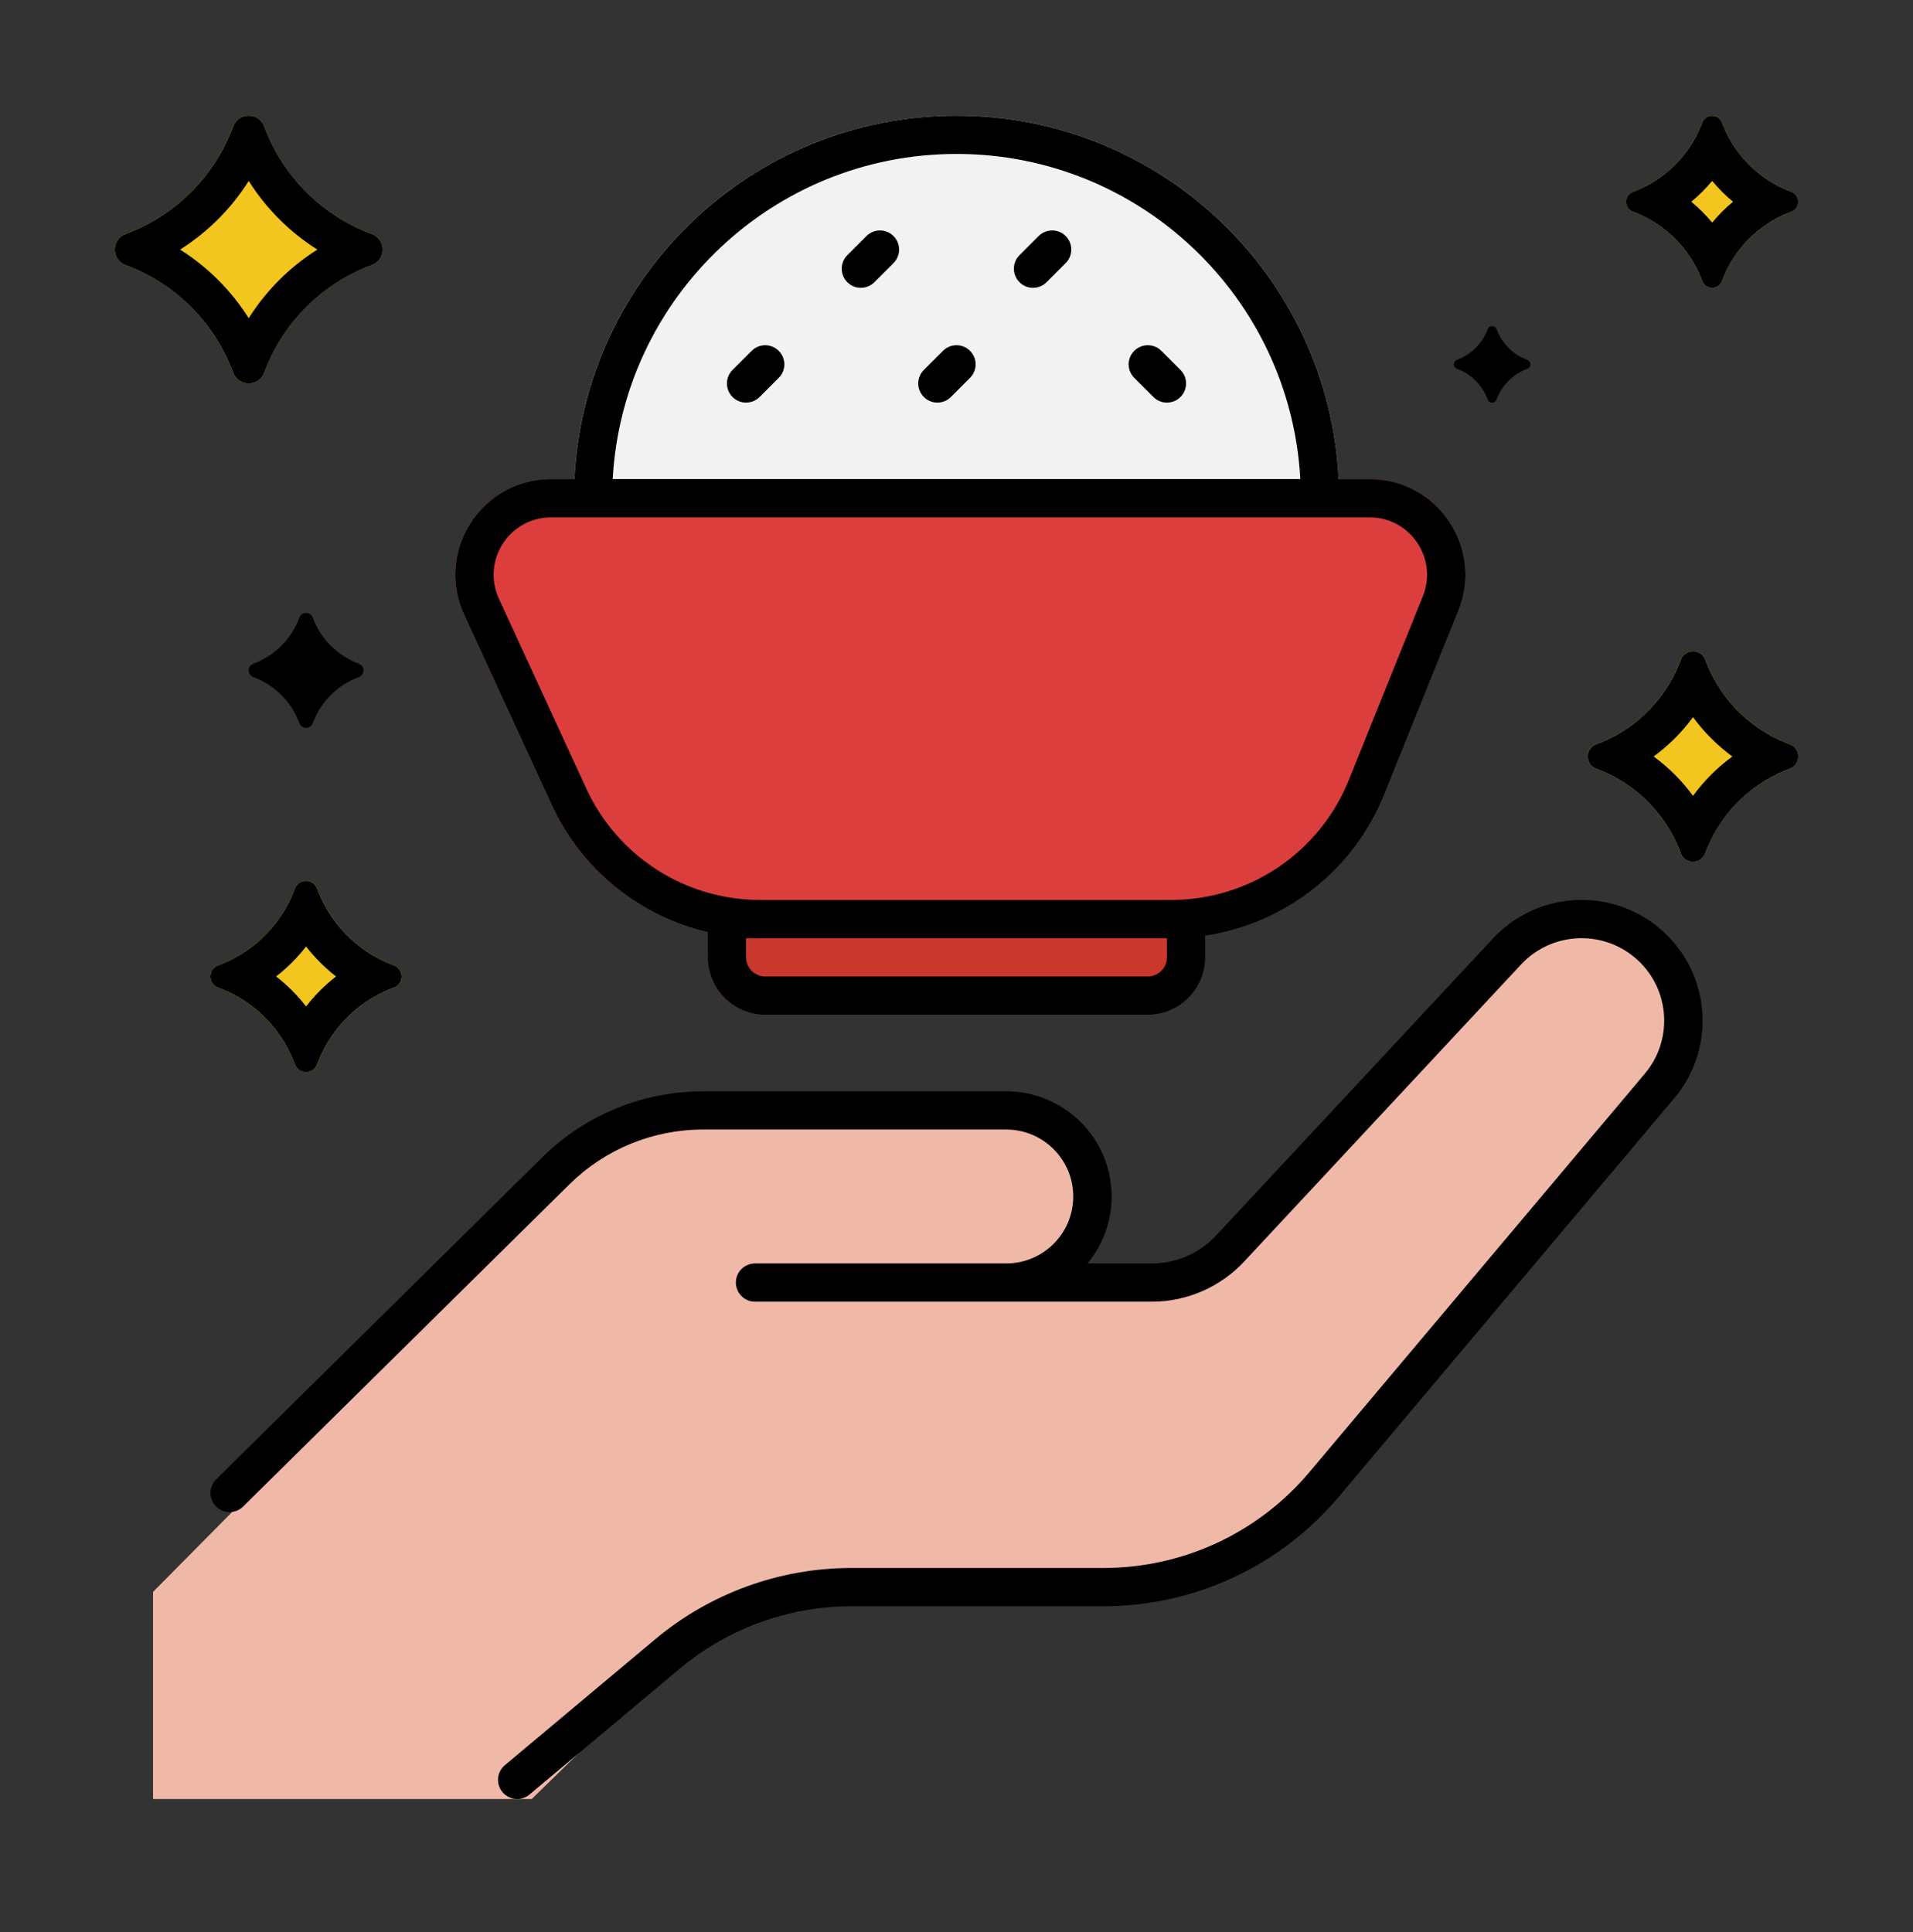
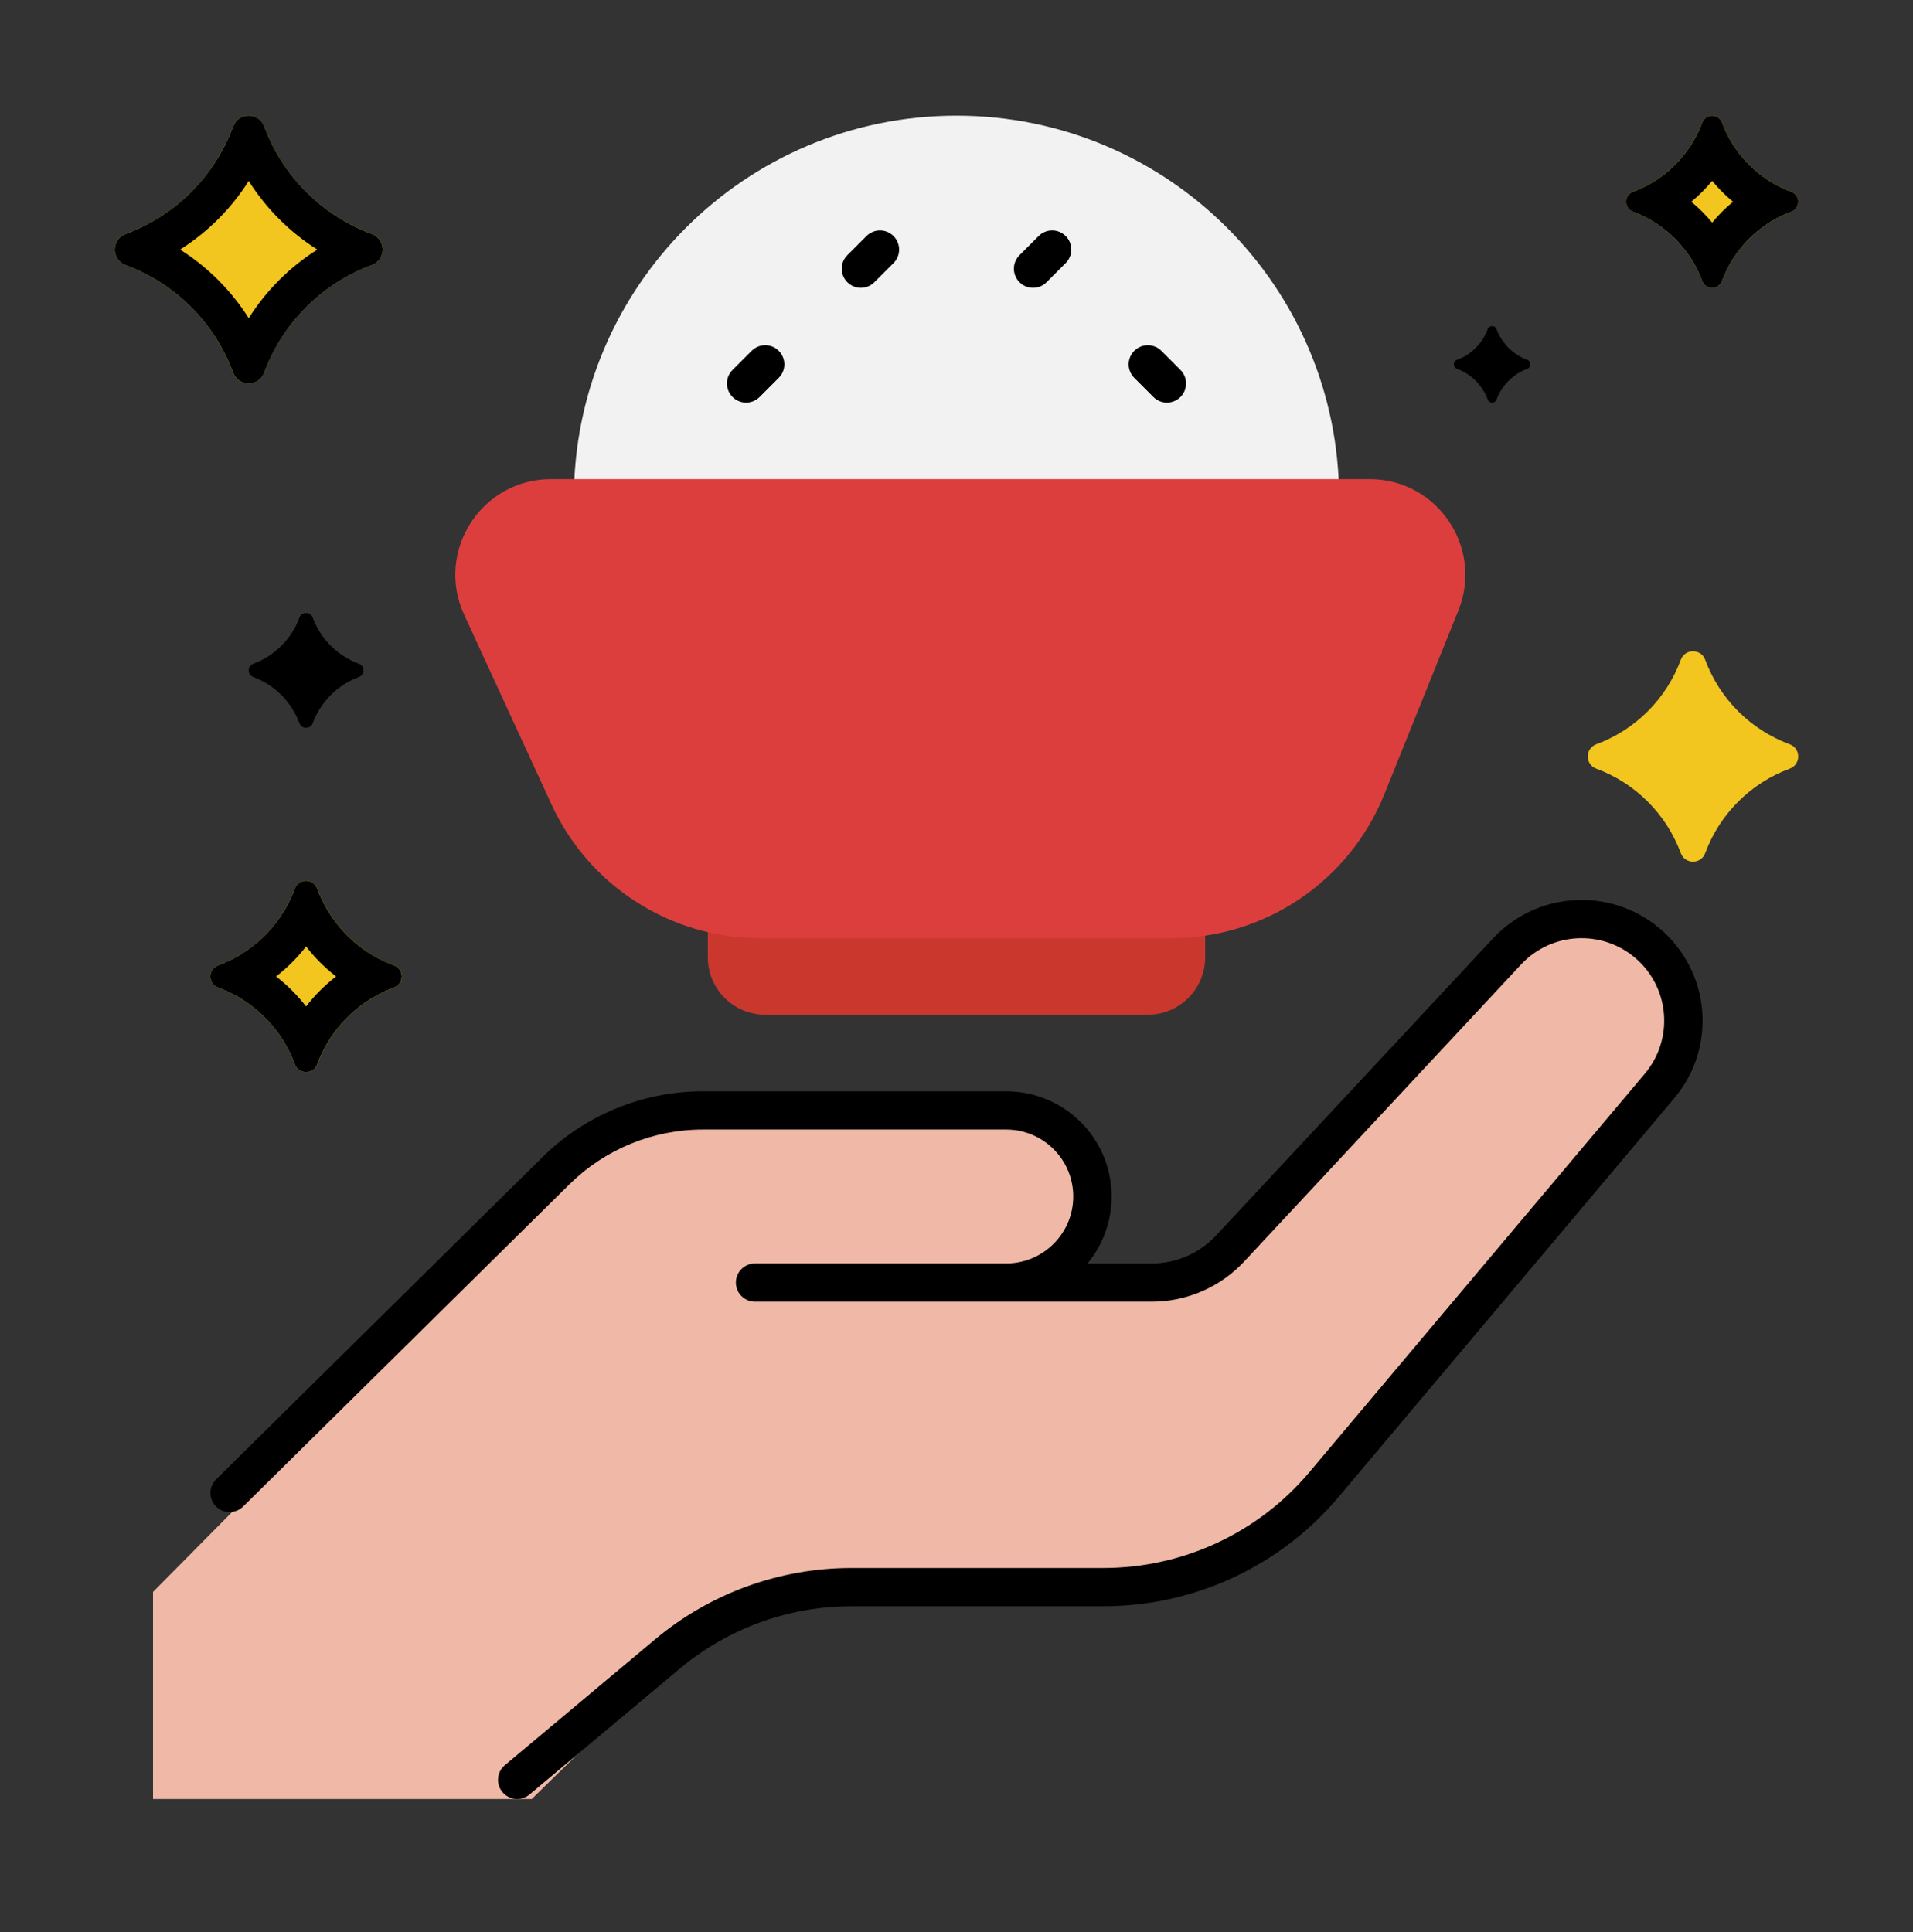
<svg xmlns="http://www.w3.org/2000/svg" width="100" viewBox="0 0 100 101" height="101" fill="none">
  <rect x="0" y="0" width="100" height="101" fill="#333333" stroke="none" />
  <path fill="#f2f2f2" d="m70 27.047h-40v-1c0-11.046 8.954-20 20-20 11.046 0 20 8.954 20 20z" />
  <path fill="#c9372d" d="m37 45.047h26v5c0 1.657-1.343 3-3 3h-20c-1.657 0-3-1.343-3-3z" />
  <path fill="#dc3e3e" d="m24.264 32.138c-1.525-3.313.895-7.091 4.542-7.091h42.79c3.542 0 5.961 3.582 4.638 6.868l-3.873 9.615c-1.829 4.542-6.235 7.517-11.131 7.517h-21.496c-4.685 0-8.942-2.727-10.901-6.982z" />
  <path fill="#f0b9a7" d="m29.796 61.203-21.796 22.018v10.826h19.796l7.757-7.58c2.662-2.258 6.026-3.495 9.502-3.495h13.009c4.39 0 8.555-1.961 11.378-5.357l17.326-20.843c1.869-2.249 1.577-5.603-.653-7.487-2.144-1.812-5.317-1.611-7.221.457l-14.295 15.529c-1.045 1.135-2.509 1.78-4.043 1.78h-7.52c2.46 0 4.454-2.015 4.454-4.5s-1.994-4.5-4.454-4.5h-15.652c-2.842 0-5.57 1.133-7.59 3.153z" />
  <path fill="#f3c51f" d="m12.188 6.612c.279-.753 1.344-.753 1.623 0 .964 2.605 3.018 4.659 5.623 5.623.753.279.753 1.344 0 1.623-2.605.964-4.659 3.018-5.623 5.623-.279.753-1.344.753-1.623 0-.964-2.605-3.018-4.659-5.623-5.623-.753-.279-.753-1.344 0-1.623 2.605-.964 4.659-3.018 5.623-5.623z" />
  <path fill="#f3c51f" d="m87.862 34.491c.219-.592 1.056-.592 1.275 0 .757 2.047 2.371 3.661 4.418 4.418.592.219.592 1.056 0 1.275-2.047.757-3.661 2.371-4.418 4.418-.219.592-1.056.592-1.275 0-.757-2.047-2.371-3.661-4.418-4.418-.592-.219-.592-1.056 0-1.275 2.047-.757 3.661-2.371 4.418-4.418z" />
  <path fill="#f3c51f" d="m88.978 6.41c.179-.484.864-.484 1.043 0 .62 1.675 1.94 2.995 3.615 3.615.484.179.484.864 0 1.043-1.675.62-2.995 1.94-3.615 3.615-.179.484-.864.484-1.043 0-.62-1.675-1.94-2.995-3.615-3.615-.484-.179-.484-.864 0-1.043 1.675-.62 2.995-1.94 3.615-3.615z" />
  <path fill="#f3c51f" d="m15.42 46.451c.199-.538.96-.538 1.159 0 .689 1.861 2.156 3.328 4.017 4.017.538.199.538.96 0 1.159-1.861.689-3.328 2.156-4.017 4.017-.199.538-.96.538-1.159 0-.689-1.861-2.156-3.328-4.017-4.017-.538-.199-.538-.96 0-1.159 1.861-.689 3.328-2.156 4.017-4.017z" />
  <g fill="#000">
    <path fill-rule="evenodd" d="m13.812 6.612c-.279-.753-1.344-.753-1.623 0-.964 2.605-3.018 4.659-5.623 5.623-.753.279-.753 1.344 0 1.623 2.605.964 4.659 3.018 5.623 5.623.279.753 1.344.753 1.623 0 .964-2.605 3.018-4.659 5.623-5.623.753-.279.753-1.344 0-1.623-2.605-.964-4.659-3.018-5.623-5.623zm-4.398 6.435c1.447.914 2.673 2.14 3.587 3.587.914-1.447 2.14-2.673 3.587-3.587-1.447-.914-2.673-2.14-3.587-3.587-.914 1.447-2.14 2.673-3.587 3.587z" clip-rule="evenodd" />
    <path d="m46.707 13.754-1 1c-.391.391-1.024.391-1.414 0-.391-.391-.391-1.024 0-1.414l1-1c.391-.391 1.024-.391 1.414 0 .391.391.391 1.024 0 1.414z" />
    <path d="m55.707 12.34c-.391-.391-1.024-.391-1.414 0l-1 1c-.391.391-.391 1.024 0 1.414.391.391 1.024.391 1.414 0l1-1c.391-.391.391-1.024 0-1.414z" />
-     <path d="m50.707 18.34c.391.391.391 1.024 0 1.414l-1 1c-.391.391-1.024.391-1.414 0-.391-.391-.391-1.024 0-1.414l1-1c.391-.391 1.024-.391 1.414 0z" />
    <path d="m59.293 19.754c-.391-.391-.391-1.024 0-1.414.391-.391 1.024-.391 1.414 0l1 1c.391.391.391 1.024 0 1.414-.391.391-1.024.391-1.414 0z" />
    <path d="m40.707 18.34c.391.391.391 1.024 0 1.414l-1 1c-.391.391-1.024.391-1.414 0-.391-.391-.391-1.024 0-1.414l1-1c.391-.391 1.024-.391 1.414 0z" />
-     <path fill-rule="evenodd" d="m71.596 25.047h-1.62c-.521-10.581-9.265-19-19.975-19s-19.454 8.419-19.975 19h-1.219c-3.647 0-6.067 3.778-4.542 7.091l4.57 9.927c1.569 3.408 4.611 5.835 8.166 6.667v1.315c0 1.657 1.343 3 3 3h20c1.657 0 3-1.343 3-3v-1.131c4.165-.62 7.755-3.399 9.361-7.386l3.873-9.615c1.323-3.286-1.095-6.868-4.638-6.868zm-10.596 24h-22v1c0 .552.448 1 1 1h20c.552 0 1-.448 1-1zm.23-2c4.08 0 7.751-2.479 9.276-6.264l3.873-9.615c.794-1.972-.657-4.121-2.783-4.121h-42.79c-2.188 0-3.64 2.267-2.725 4.255l4.57 9.927c1.633 3.546 5.18 5.819 9.084 5.819zm-11.23-39c9.606 0 17.454 7.524 17.973 17h-35.945c.519-9.476 8.367-17 17.973-17z" clip-rule="evenodd" />
    <path d="m78.044 49.06c2.291-2.458 6.109-2.696 8.689-.543 2.683 2.239 3.035 6.225.785 8.897l-17.544 20.843c-3.049 3.622-7.548 5.714-12.289 5.714h-13.173c-3.284 0-6.462 1.155-8.977 3.261l-7.855 6.58c-.424.355-1.056.3-1.412-.123s-.301-1.054.123-1.409l7.855-6.58c2.876-2.409 6.511-3.73 10.266-3.73h13.173c4.149 0 8.086-1.831 10.754-5l17.544-20.843c1.536-1.825 1.296-4.548-.536-6.077-1.762-1.471-4.37-1.308-5.935.371l-14.475 15.529c-1.247 1.338-2.996 2.099-4.828 2.099h-20.74c-.553 0-1.002-.448-1.002-1s.449-1 1.002-1h13.126c1.937 0 3.508-1.567 3.508-3.5 0-1.933-1.571-3.5-3.508-3.5h-15.848c-2.614 0-5.122 1.029-6.98 2.864l-17.059 16.845c-.393.389-1.028.385-1.417-.007-.389-.393-.386-1.026.007-1.414l17.059-16.845c2.233-2.205 5.248-3.442 8.39-3.442h15.848c3.045 0 5.513 2.462 5.513 5.499 0 1.329-.473 2.549-1.26 3.5h3.362c1.275 0 2.492-.529 3.36-1.461z" />
-     <path fill-rule="evenodd" d="m84.002 40.417c.146.068.29.141.431.217l.037.021c1.229.68 2.242 1.693 2.922 2.922l.021.037c.077.141.149.285.217.431.085.182.162.368.233.558.219.592 1.056.592 1.275 0 .07-.19.148-.376.233-.558.068-.146.141-.29.217-.431l.021-.037c.68-1.229 1.693-2.242 2.922-2.922l.037-.021c.141-.077.285-.149.431-.217.182-.085.368-.162.558-.232.592-.219.592-1.056 0-1.275-.19-.07-.376-.148-.558-.232-.146-.068-.29-.141-.431-.218l-.037-.02c-1.229-.68-2.242-1.693-2.922-2.922l-.021-.037c-.077-.141-.149-.285-.217-.431-.085-.182-.162-.368-.233-.558-.219-.592-1.056-.592-1.275 0-.07.19-.148.376-.233.558-.068.146-.141.29-.217.431l-.021.037c-.68 1.229-1.693 2.242-2.922 2.922l-.037.02c-.141.077-.285.149-.431.218-.182.085-.368.162-.558.232-.592.219-.592 1.056 0 1.275.19.07.376.148.558.232zm4.498 1.187c-.576-.787-1.27-1.481-2.057-2.057.787-.576 1.481-1.27 2.057-2.057.576.787 1.27 1.481 2.057 2.057-.787.576-1.481 1.27-2.057 2.057z" clip-rule="evenodd" />
    <path fill-rule="evenodd" d="m86.511 11.636c-.221-.14-.452-.266-.691-.377-.149-.069-.301-.133-.457-.19-.484-.179-.484-.864 0-1.043.155-.058.308-.121.457-.19.239-.111.47-.237.691-.377.025-.016.05-.032.075-.048.709-.463 1.314-1.068 1.777-1.777.016-.025.032-.05.048-.075.14-.221.266-.452.377-.691.069-.149.133-.301.19-.456.179-.484.864-.484 1.043 0 .057.155.121.308.19.456.111.239.237.47.377.691.016.025.032.05.048.075.463.709 1.069 1.314 1.777 1.777.025.016.05.032.075.048.221.14.452.266.691.377.149.069.301.133.457.19.484.179.484.864 0 1.043-.155.058-.308.121-.457.19-.239.111-.47.237-.691.377-.025.016-.05.032-.075.048-.709.463-1.314 1.068-1.777 1.777l-.024.037-.024.038c-.14.221-.266.452-.377.691-.069.149-.133.301-.19.456-.179.484-.864.484-1.043 0-.057-.155-.121-.307-.19-.456-.111-.239-.237-.47-.377-.691-.016-.025-.032-.05-.048-.075-.463-.709-1.069-1.314-1.777-1.777-.025-.016-.05-.032-.075-.048zm1.899-1.089c.397.328.762.693 1.091 1.091.328-.397.693-.763 1.091-1.091-.397-.328-.762-.693-1.091-1.091-.328.397-.693.762-1.091 1.091z" clip-rule="evenodd" />
    <path fill-rule="evenodd" d="m11.911 51.838c.194.09.383.189.566.296.019.011.038.022.057.034.963.576 1.769 1.382 2.345 2.345l.018.031.015.026c.107.183.206.372.296.566.077.166.147.335.211.507.199.538.96.538 1.159 0 .064-.173.134-.342.211-.507.09-.194.189-.383.296-.566l.018-.031.016-.026c.576-.963 1.382-1.769 2.345-2.345l.026-.016.031-.018c.183-.107.372-.206.566-.296.165-.077.335-.147.507-.211.538-.199.538-.96 0-1.159-.172-.064-.342-.134-.507-.211-.194-.09-.383-.189-.566-.296-.019-.011-.038-.022-.057-.034-.963-.576-1.769-1.382-2.345-2.345-.011-.019-.023-.038-.034-.057-.107-.183-.206-.372-.296-.566-.077-.166-.147-.335-.211-.507-.199-.538-.96-.538-1.159 0-.064.173-.134.342-.211.507-.09.194-.189.383-.296.566-.011.019-.022.038-.034.057-.576.963-1.382 1.769-2.345 2.345l-.037.022-.02.012c-.183.107-.372.206-.566.296-.165.077-.335.147-.507.211-.538.199-.538.96 0 1.159.172.064.342.134.507.211zm4.089.776c-.454-.586-.981-1.113-1.567-1.567.586-.454 1.113-.981 1.567-1.567.454.586.981 1.113 1.567 1.567-.586.454-1.113.981-1.567 1.567z" clip-rule="evenodd" />
    <path d="m77.768 20.886c.08.215.384.215.464 0 .275-.744.862-1.331 1.607-1.607.215-.08.215-.384 0-.464-.744-.276-1.331-.862-1.607-1.607-.08-.215-.384-.215-.464 0-.275.744-.862 1.331-1.607 1.607-.215.08-.215.384 0 .464.744.275 1.331.862 1.607 1.607z" />
    <path d="m16.348 37.805c-.119.323-.576.323-.696 0-.413-1.117-1.294-1.997-2.41-2.41-.323-.119-.323-.576 0-.696 1.117-.413 1.997-1.294 2.41-2.41.119-.323.576-.323.696 0 .413 1.117 1.294 1.997 2.41 2.41.323.119.323.576 0 .696-1.117.413-1.997 1.294-2.41 2.41z" />
  </g>
</svg>